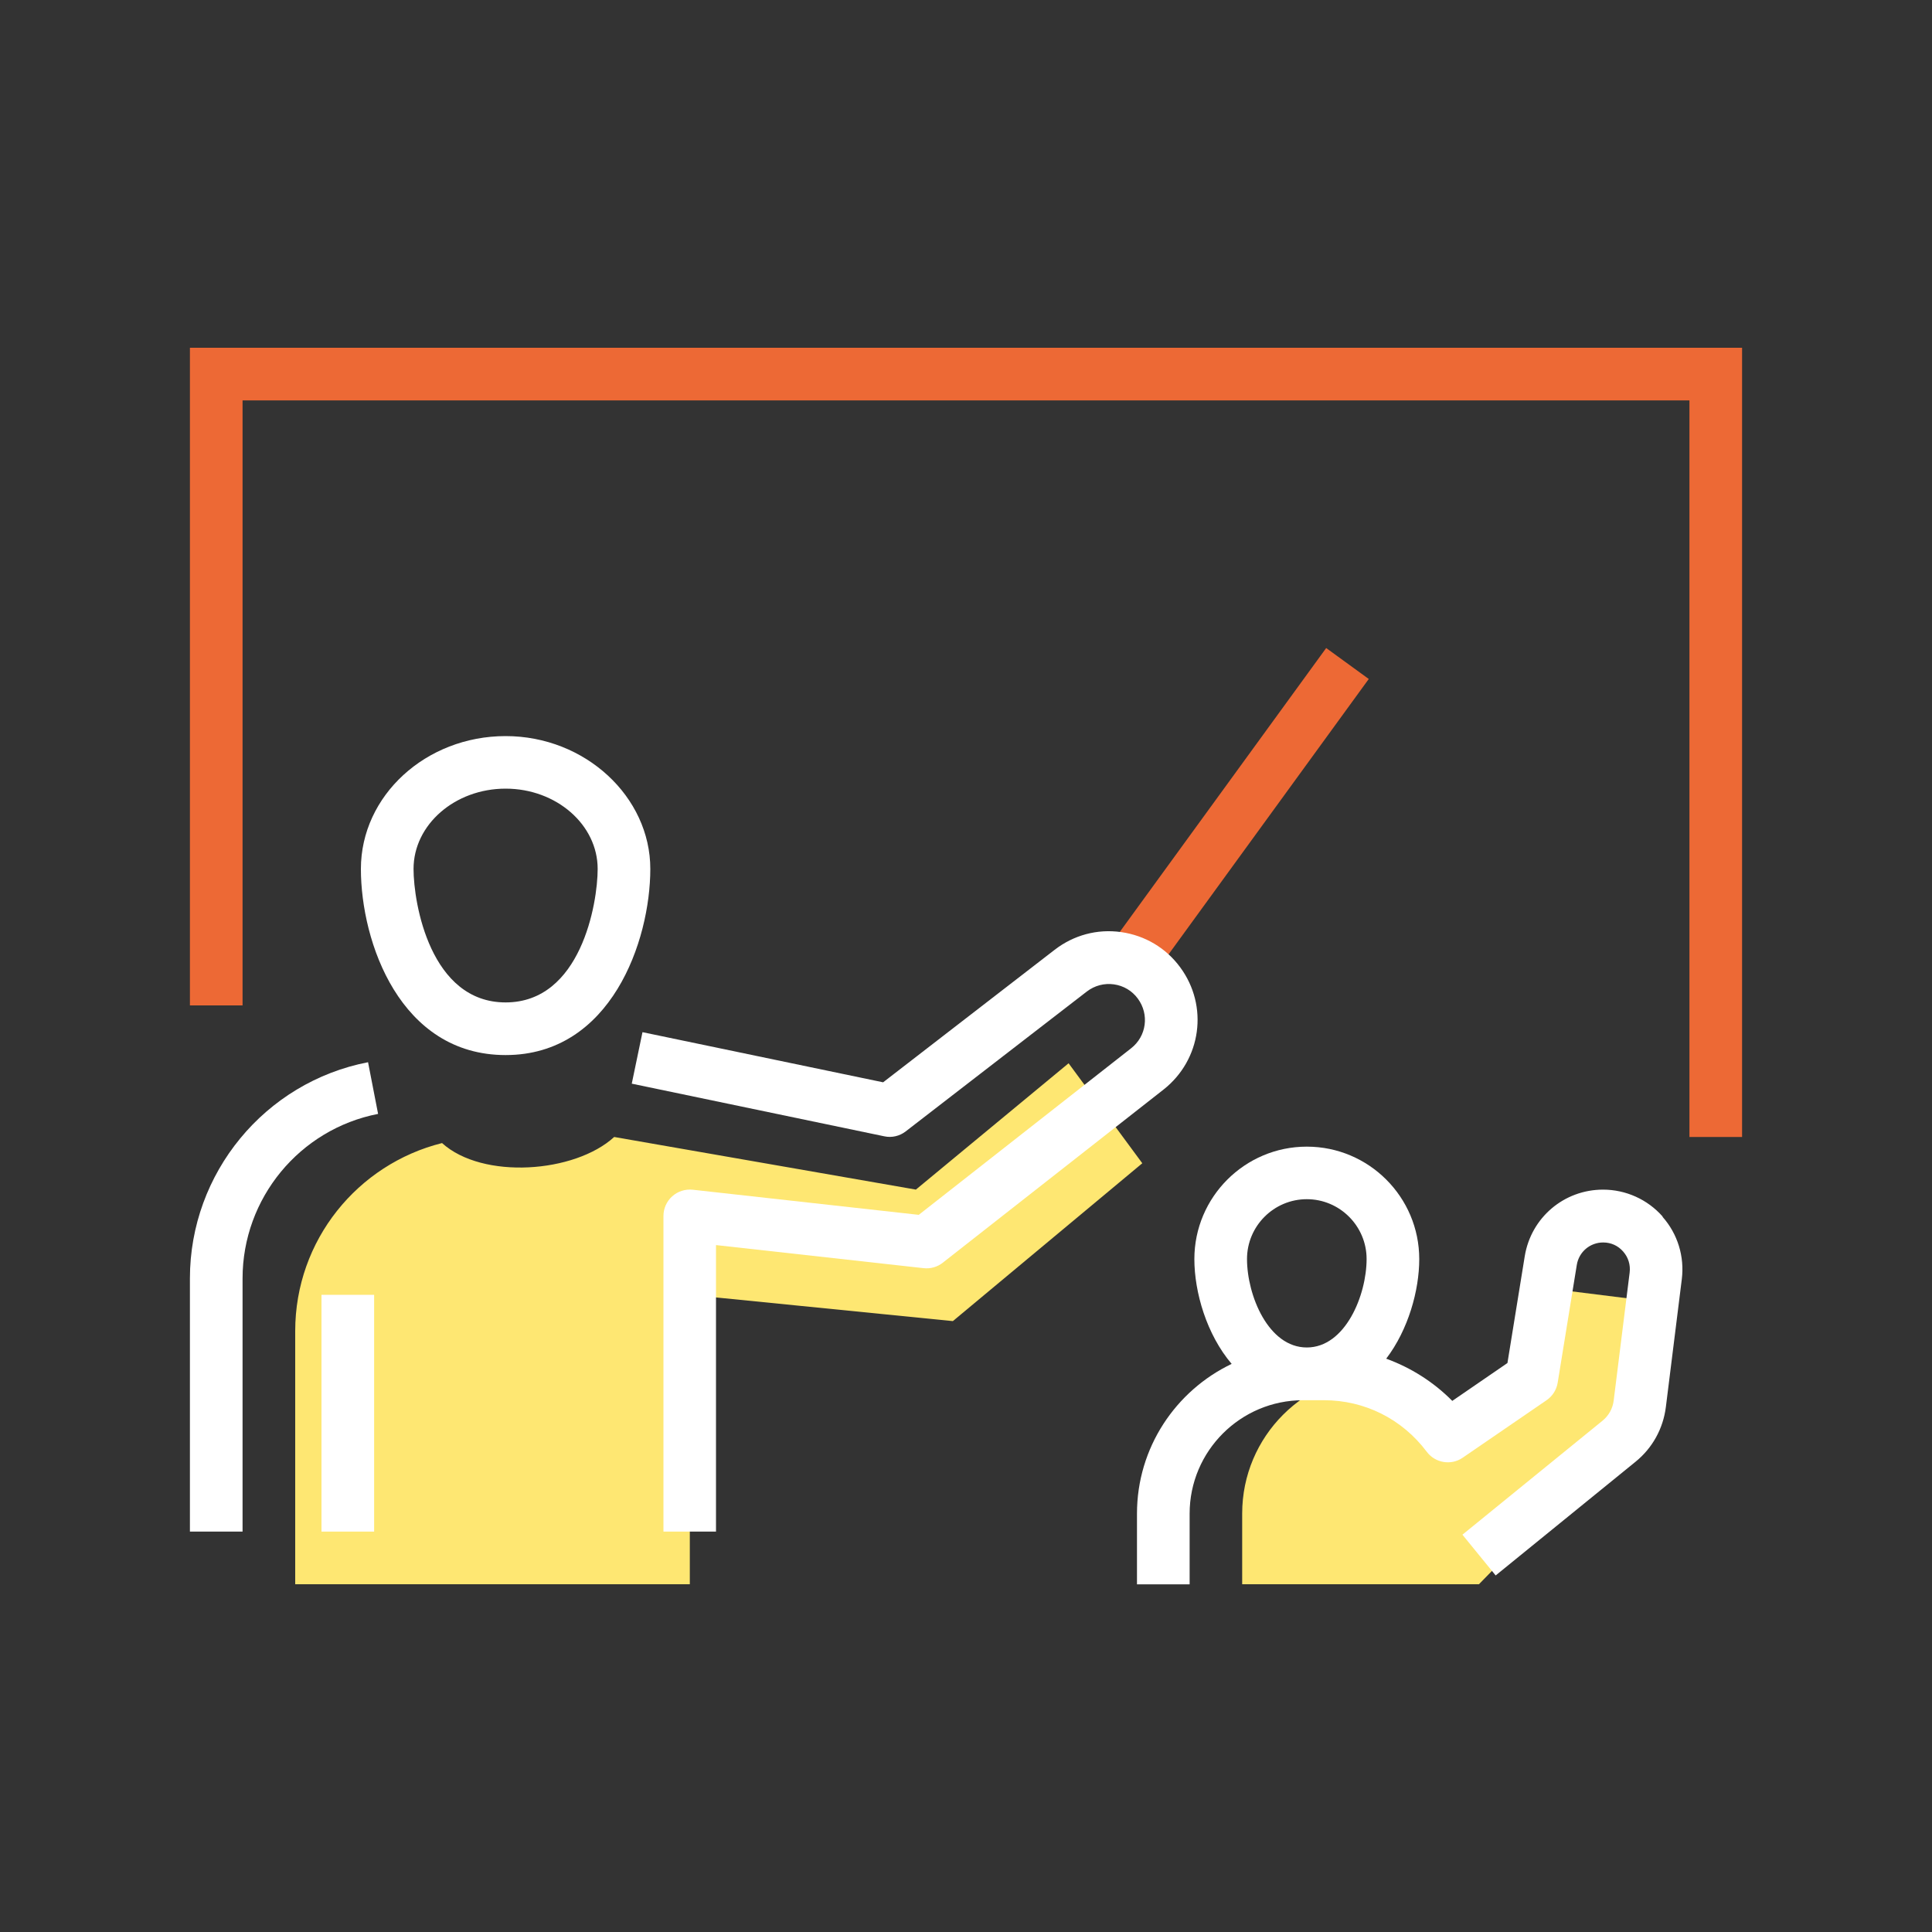
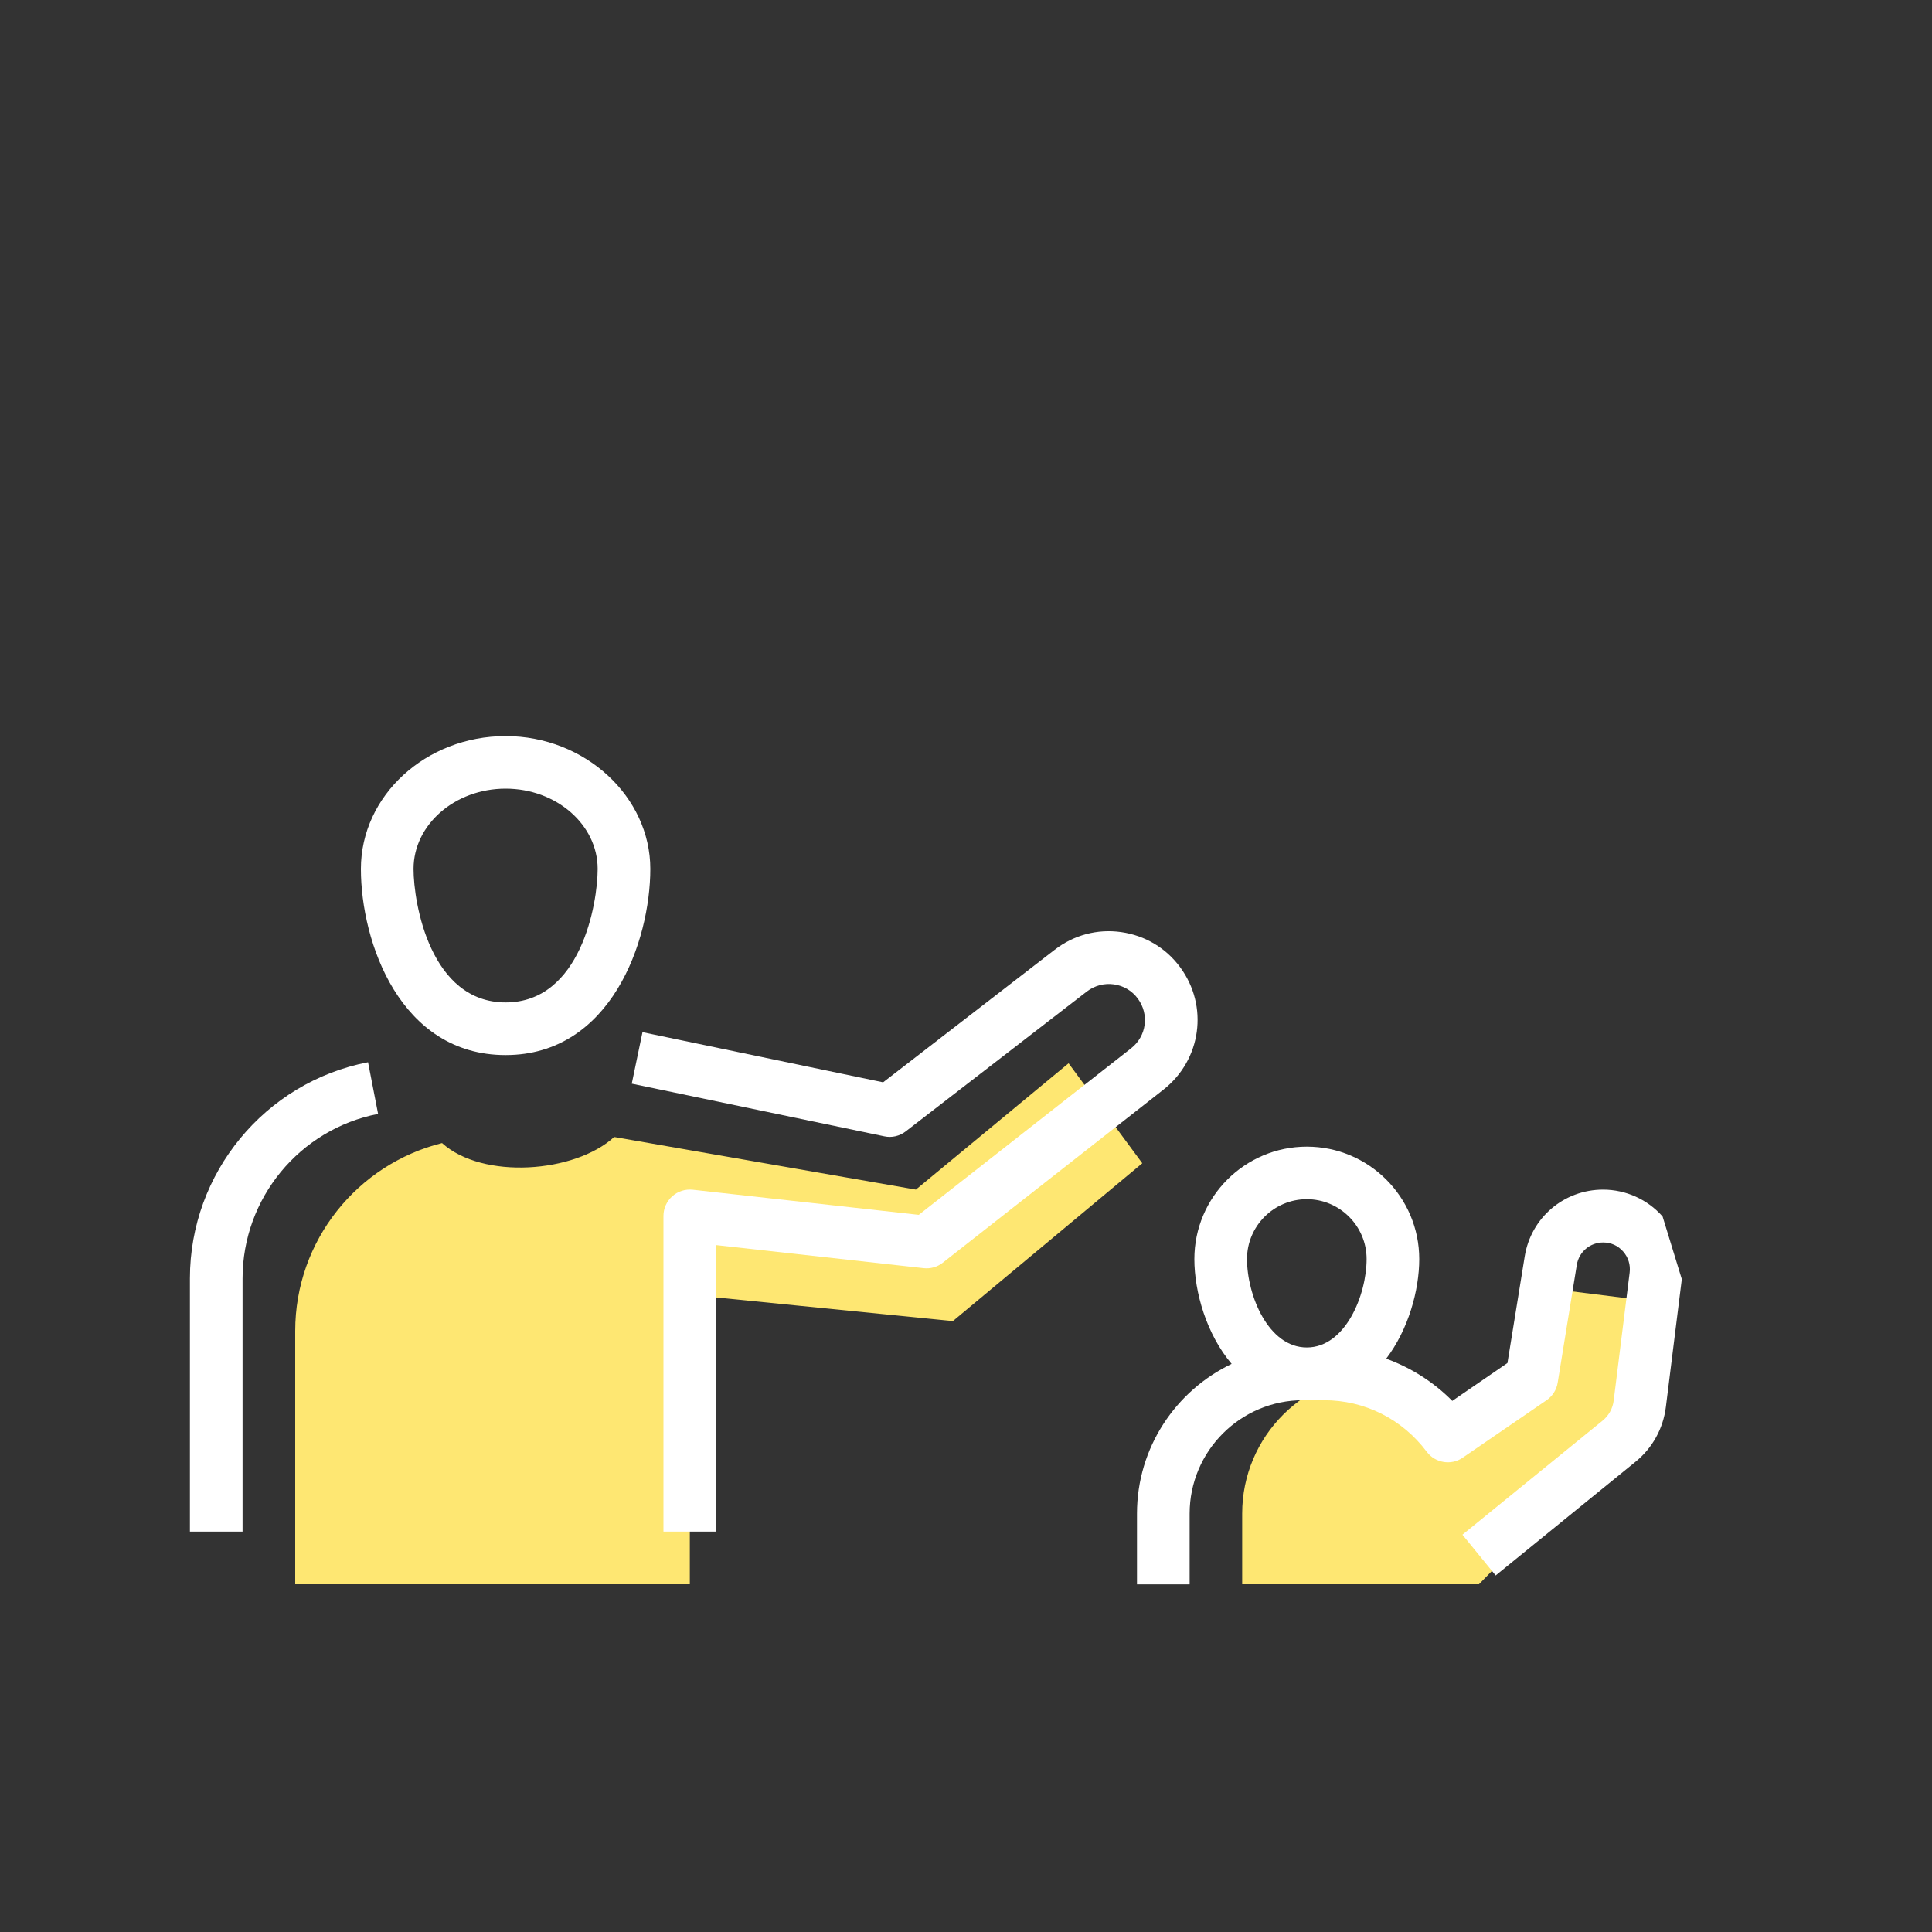
<svg xmlns="http://www.w3.org/2000/svg" id="Calque_1" data-name="Calque 1" viewBox="0 0 200 200">
  <rect x="0" y="0" width="200" height="200" fill="#333333" stroke="none" />
  <defs>
    <style>
      .cls-1 {
        fill: #fee772;
      }

      .cls-1, .cls-2, .cls-3 {
        stroke-width: 0px;
      }

      .cls-2 {
        fill: #fff;
      }

      .cls-3 {
        fill: #ed6935;
      }
    </style>
  </defs>
  <path class="cls-1" d="m94.83,123.15l-31.25-5.45c-4.09,3.74-13.62,4.43-17.82.63-8.73,2.18-15.2,10.05-15.2,19.46v26.21h40.85v-29.96l27.23,2.72,19.61-16.34-7.63-10.35-15.8,13.07Z" />
  <path class="cls-1" d="m160.14,133.36l-1.59,9.32-8.68,5.95c.51-3.7-6.81-6.42-6.81-6.42-7.99,0-14.47,6.48-14.47,14.47v7.32h24.51l14.48-14.83c1.19-.97,1.97-2.37,2.16-3.89l1.29-10.56-10.89-1.36Z" />
-   <rect class="cls-3" x="110.07" y="80.94" width="37.04" height="5.45" transform="translate(-14.69 138.47) rotate(-53.98)" />
-   <polygon class="cls-3" points="19.66 36 19.66 104.08 25.11 104.08 25.11 41.45 174.89 41.45 174.89 117.7 180.34 117.7 180.34 36 19.66 36" />
  <path class="cls-2" d="m74.13,158.55h-5.45v-32.68c0-.77.33-1.51.91-2.03.58-.52,1.35-.76,2.12-.68l23.4,2.6,21.98-17.24c1.6-1.25,1.9-3.51.7-5.14-.6-.82-1.48-1.34-2.48-1.48-.99-.14-1.99.12-2.8.74l-18.75,14.48c-.63.49-1.45.68-2.22.51l-26.14-5.45,1.11-5.33,24.91,5.19,17.76-13.72c1.97-1.52,4.41-2.18,6.88-1.83,2.47.35,4.64,1.64,6.11,3.64,2.96,4.01,2.2,9.57-1.72,12.66l-22.86,17.93c-.56.44-1.27.64-1.98.56l-21.49-2.39v29.64Z" />
  <path class="cls-2" d="m52.34,76.2c-8.26,0-14.98,6.17-14.98,13.75s4.07,19.27,14.98,19.27,14.98-11.82,14.98-19.27-6.72-13.75-14.98-13.75Zm0,27.57c-7.78,0-9.53-10.24-9.53-13.82,0-4.58,4.28-8.31,9.53-8.31s9.53,3.73,9.53,8.31c0,3.59-1.75,13.82-9.53,13.82Z" />
  <path class="cls-2" d="m19.66,132.34v26.21h5.45v-26.21c0-8.29,5.9-15.45,14.03-17.03l-1.04-5.35c-10.69,2.07-18.44,11.49-18.44,22.38Z" />
-   <rect class="cls-2" x="33.28" y="134.04" width="5.45" height="24.51" />
-   <path class="cls-2" d="m172.11,125.93c-1.56-1.77-3.81-2.78-6.16-2.78-4.05,0-7.46,2.9-8.11,6.9l-1.79,11.05-5.71,3.92c-1.95-1.97-4.29-3.44-6.84-4.37,2.3-3.02,3.42-7.09,3.42-10.31,0-6.42-5.22-11.64-11.64-11.64s-11.64,5.22-11.64,11.64c0,3.42,1.26,7.79,3.86,10.85-5.79,2.77-9.8,8.67-9.8,15.5v7.32h5.45v-7.32c0-6.48,5.27-11.74,11.74-11.74h2.17c4.21,0,8.09,1.94,10.64,5.34.87,1.16,2.52,1.44,3.72.61l8.68-5.95c.61-.42,1.03-1.07,1.15-1.81l1.98-12.2c.22-1.35,1.37-2.32,2.73-2.32.81,0,1.54.33,2.07.94.53.6.77,1.38.67,2.18l-1.65,13.23c-.1.84-.52,1.59-1.18,2.12l-14.48,11.78,3.44,4.22,14.48-11.77c1.75-1.42,2.86-3.43,3.14-5.67l1.65-13.23c.29-2.34-.43-4.69-1.99-6.45Zm-36.83-1.79c3.41,0,6.19,2.78,6.19,6.19,0,3.74-2.2,9.16-6.19,9.16s-6.19-5.41-6.19-9.16c0-3.41,2.78-6.19,6.19-6.19Z" />
+   <path class="cls-2" d="m172.11,125.93c-1.56-1.77-3.81-2.78-6.16-2.78-4.05,0-7.46,2.9-8.11,6.9l-1.79,11.05-5.71,3.92c-1.95-1.97-4.29-3.44-6.84-4.37,2.3-3.02,3.42-7.09,3.42-10.31,0-6.42-5.22-11.64-11.64-11.64s-11.64,5.22-11.64,11.64c0,3.42,1.26,7.79,3.86,10.85-5.79,2.77-9.8,8.67-9.8,15.5v7.32h5.45v-7.32c0-6.48,5.27-11.74,11.74-11.74h2.17c4.21,0,8.09,1.94,10.64,5.34.87,1.16,2.52,1.44,3.72.61l8.68-5.95c.61-.42,1.03-1.07,1.15-1.81l1.98-12.2c.22-1.35,1.37-2.32,2.73-2.32.81,0,1.54.33,2.07.94.53.6.77,1.38.67,2.18l-1.65,13.23c-.1.84-.52,1.59-1.18,2.12l-14.48,11.78,3.44,4.22,14.48-11.77c1.75-1.42,2.86-3.43,3.14-5.67l1.65-13.23Zm-36.83-1.79c3.41,0,6.19,2.78,6.19,6.19,0,3.74-2.2,9.16-6.19,9.16s-6.19-5.41-6.19-9.16c0-3.41,2.78-6.19,6.19-6.19Z" />
</svg>